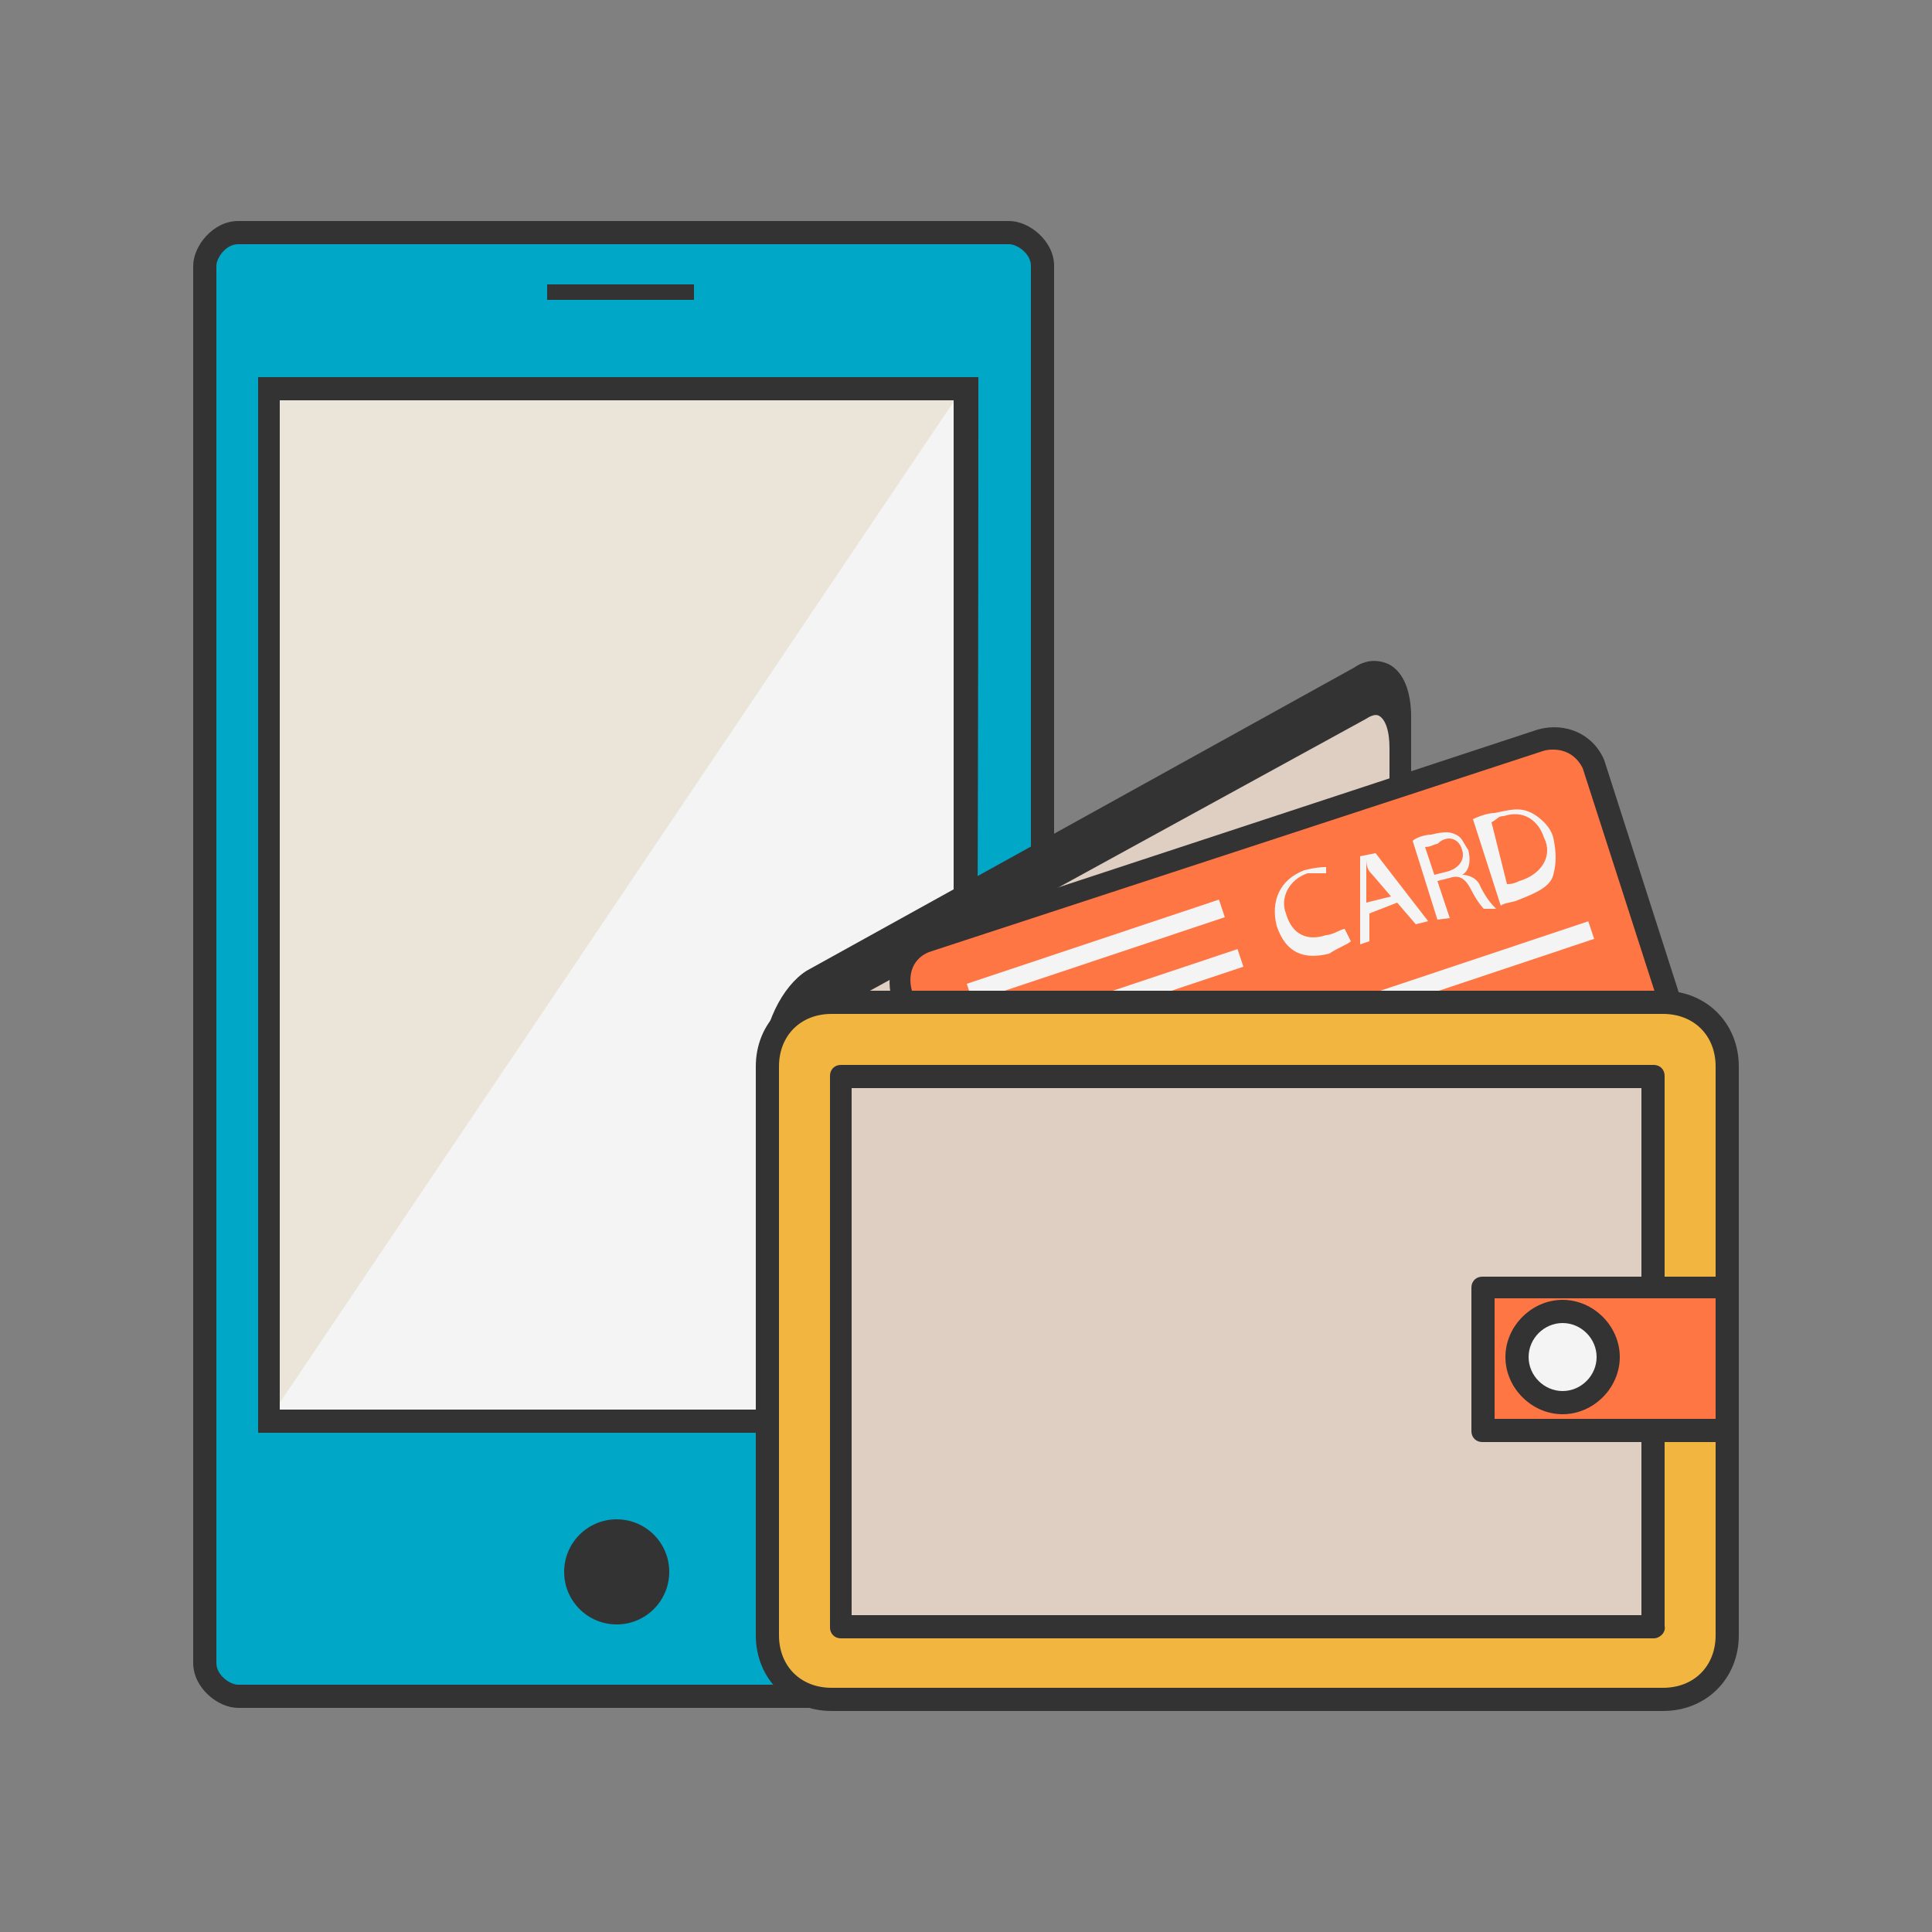
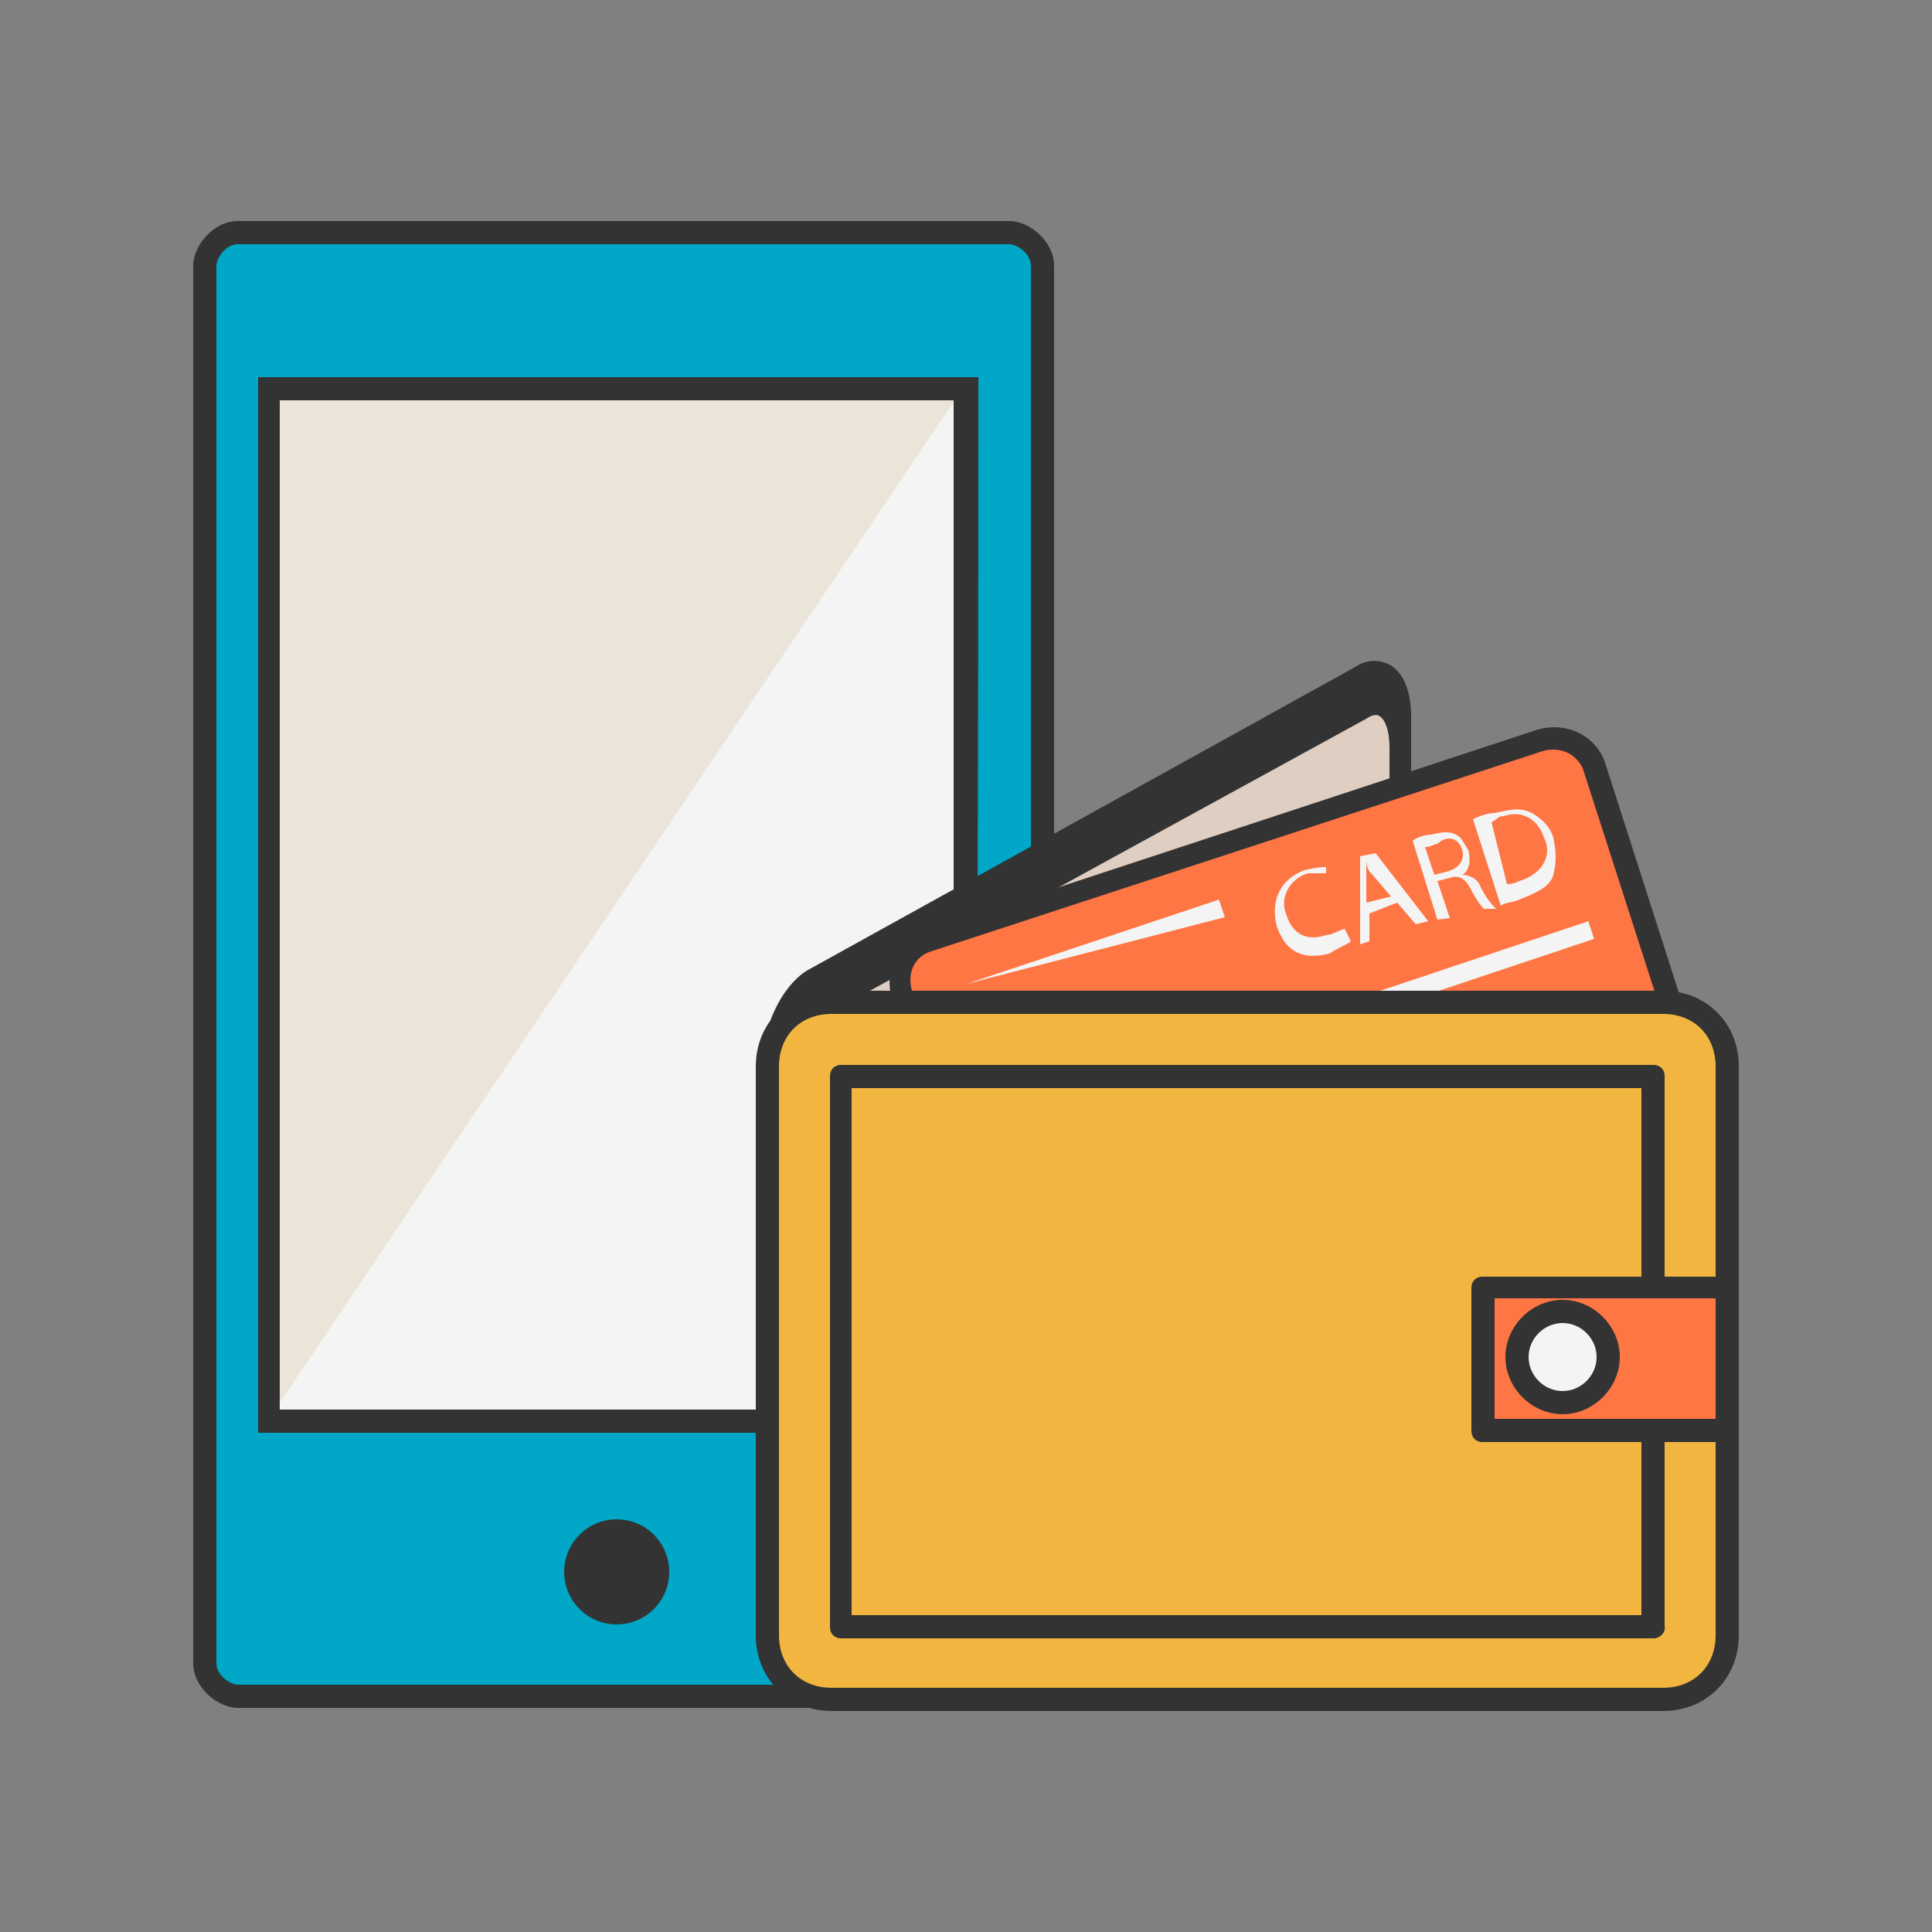
<svg xmlns="http://www.w3.org/2000/svg" viewBox="0 0 125 125">
  <rect x="0" y="0" width="125" height="125" fill="#808080" stroke="none" />
  <style>.byst0{fill:#00a7c6}.byst1{fill:#333}.byst2{fill:#f4f4f4}.byst3{fill:#ebe4d9}.byst4{fill:#89451f}.byst5{fill:#dfcec2}.byst6{fill:#f2b640}.byst7{fill:#ff7645}</style>
  <path class="byst0" d="M64.9 109.8H15.4c-1 0-2.2-1-2.2-2.2V17.2c0-1 1-2.2 2.2-2.2h49.9c1 0 2.2 1 2.2 2.2V108c-.6.8-1.6 1.8-2.6 1.8z" />
  <path class="byst1" d="M64.9 110.5H15.4c-1.3 0-2.9-1.3-2.9-2.9V17.2c0-1.3 1.3-2.9 2.9-2.9h49.9c1.3 0 2.9 1.3 2.9 2.9v91l-.1.2c-.6.8-1.8 2.1-3.2 2.1zM15.4 15.8c-.8 0-1.4.9-1.4 1.4v90.4c0 .8.9 1.4 1.4 1.4h49.5c.5 0 1.2-.5 1.8-1.3V17.2c0-.8-.9-1.4-1.4-1.4H15.4z" />
  <path class="byst2" d="M17.4 25.1h45.1V92H17.4z" />
  <path class="byst1" d="M63.2 92.7H16.7V24.4h46.6l-.1 68.3zm-45.1-1.5h43.6V25.9H18.1v65.3z" />
  <path class="byst3" d="M17.4 91.8V25.1h44.9z" />
-   <path class="byst1" d="M35.4 18.4h9.5v1h-9.5z" />
  <circle class="byst1" cx="39.9" cy="101.7" r="3.4" />
  <path class="byst1" d="M63.2 92.7H16.7V24.4h46.6l-.1 68.3zm-45.1-1.5h43.6V25.9H18.1v65.3z" />
  <path class="byst4" d="M90.6 83.5c0 2.4-1.2 4.7-2.6 5.5l-35.4 19.6c-1.6 1-2.6-.4-2.6-2.6V69c0-2.4 1.2-4.7 2.6-5.5L88 43.9c1.6-1 2.6.4 2.6 2.6v37z" />
  <path class="byst5" d="M90.6 83.5c0 2.4-1.2 4.7-2.6 5.5l-35.4 19.6c-1.6 1-2.6-.4-2.6-2.6V69c0-2.4 1.2-4.7 2.6-5.5L88 43.9c1.6-1 2.6.4 2.6 2.6v37z" />
  <path class="byst1" d="M51.6 109.7c-.4 0-.7-.1-.9-.2-.9-.5-1.4-1.7-1.4-3.4V69c0-2.6 1.3-5.2 2.9-6.2l35.4-19.6c1-.7 1.9-.4 2.3-.2.9.5 1.4 1.7 1.4 3.4v37c0 2.6-1.3 5.2-2.9 6.2L53 109.2c-.5.4-1 .5-1.4.5zM89 44.3c-.2 0-.4.1-.6.2L53 64.1c-1 .6-2.2 2.6-2.2 4.9v37c0 1.2.3 1.9.7 2.1.2.1.5 0 .8-.2l35.4-19.6c1-.6 2.2-2.6 2.2-4.9v-37c0-1.2-.3-1.9-.7-2.1H89z" />
  <path class="byst6" d="M88 44.1L52.6 63.7c-1.6 1-2.6 3.4-2.6 5.5v1.6c0-2.4 1.2-4.7 2.6-5.5L88 45.7c1.6-1 2.6.4 2.6 2.6v-1.6c0-2-1.2-3.2-2.6-2.6z" />
  <path class="byst1" d="M50 71.6c-.4 0-.7-.3-.7-.7v-1.6c0-2.6 1.2-5.1 2.9-6.2l35.4-19.6h.1c.8-.3 1.6-.3 2.2.2.9.6 1.4 1.7 1.4 3.1v1.6c0 .4-.3.7-.7.7-.4 0-.7-.3-.7-.7 0-1.2-.3-1.9-.7-2.1-.2-.1-.5 0-.8.2L53 65.9c-1 .6-2.2 2.6-2.2 4.9 0 .4-.4.8-.8.8z" />
  <path class="byst7" d="M110.8 73.4c.4 1.4-.2 2.8-1.6 3.4l-39.6 13c-1.4.4-2.8-.2-3.4-1.6l-7.9-23.9c-.4-1.4.2-2.8 1.6-3.4l39.8-13.1c1.4-.4 2.8.2 3.4 1.6l7.7 24z" />
  <path class="byst1" d="M68.8 90.7c-1.4 0-2.6-.8-3.2-2.1l-7.9-24c-.5-1.8.3-3.6 2-4.3l39.8-13.1c1.8-.5 3.6.3 4.3 2l7.7 24c.5 1.8-.3 3.5-2 4.2L69.9 90.5c-.4.1-.8.2-1.1.2zm31.7-42.2c-.2 0-.4 0-.7.1l-39.7 13c-1 .4-1.4 1.4-1.1 2.5L67 88c.4 1 1.4 1.4 2.5 1.1L109 76c.9-.4 1.4-1.4 1.1-2.4l-7.7-23.9c-.4-.8-1.1-1.2-1.9-1.2z" />
  <path class="byst2" d="M87.4 60.9c-.2.2-.8.4-1.4.8-1.6.4-2.8 0-3.4-1.8-.4-1.6.2-3 1.8-3.6.8-.2 1.2-.2 1.4-.2v.4h-1.2c-1.2.4-1.8 1.6-1.4 2.6.4 1.4 1.4 1.8 2.6 1.4.4 0 1-.4 1.2-.4l.4.8zm1.2-1.8v1.8l-.6.2v-5.7l1-.2 3.4 4.4-.8.2-1.2-1.4-1.8.7zM90 58l-1.2-1.4c-.2-.2-.4-.4-.4-1v2.8L90 58zm1.4-3.6c.2-.2.8-.4 1.2-.4.8-.2 1.2-.2 1.6 0s.4.4.8 1c.2.8 0 1.4-.4 1.6.4 0 1 .2 1.2.8.4.8.8 1.2 1 1.4H96s-.4-.4-.8-1.2-.8-1-1.4-.8l-.8.2.8 2.4-.8.1-1.6-5.1zm1.4 2.2l.8-.2c.8-.2 1.2-.8 1-1.4-.2-.8-1-1-1.6-.4-.2 0-.4.2-.8.2l.6 1.8zm2.5-3.6c.4-.2 1-.4 1.4-.4 1-.2 1.6-.4 2.4 0 .4.2 1.2.8 1.4 1.6.2 1 .2 1.6 0 2.4-.2.8-1.2 1.2-2.2 1.6-.4.2-1 .2-1.2.4L95.3 53zm2.2 4.2c.2 0 .4 0 .8-.2 1.4-.4 2.2-1.6 1.6-2.8-.4-1.2-1.4-1.8-2.6-1.4-.4 0-.4.2-.8.4l1 4z" />
-   <path transform="rotate(-18.468 70.892 61.504)" class="byst2" d="M62.3 60.9h17.2v1.2H62.3z" />
-   <path transform="rotate(-18.468 72.1 64.703)" class="byst2" d="M63.5 64.1h17.2v1.2H63.5z" />
+   <path transform="rotate(-18.468 70.892 61.504)" class="byst2" d="M62.3 60.9h17.2v1.2z" />
  <path transform="rotate(-18.468 94.797 62.918)" class="byst2" d="M86.2 62.3h17.2v1.2H86.2z" />
  <path class="byst6" d="M111.8 105.8c0 2.4-1.8 4.2-4.2 4.2H53.8c-2.4 0-4.2-1.8-4.2-4.2V69c0-2.4 1.8-4.2 4.2-4.2h53.8c2.4 0 4.2 1.8 4.2 4.2v36.8z" />
  <path class="byst1" d="M107.6 110.7H53.8c-2.8 0-4.9-2.1-4.9-4.9V69c0-2.8 2.1-4.9 4.9-4.9h53.8c2.8 0 4.9 2.1 4.9 4.9v36.8c0 2.8-2.1 4.9-4.9 4.9zM53.8 65.6c-2 0-3.4 1.4-3.4 3.4v36.8c0 2 1.4 3.4 3.4 3.4h53.8c2 0 3.4-1.4 3.4-3.4V69c0-2-1.4-3.4-3.4-3.4H53.8z" />
-   <path class="byst5" d="M54.4 69.6H107v35.6H54.4z" />
  <path class="byst1" d="M107 106H54.4c-.4 0-.7-.3-.7-.7V69.6c0-.4.3-.7.7-.7H107c.4 0 .7.3.7.7v35.6c.1.4-.3.8-.7.8zm-51.9-1.5h51.1V70.4H55.1v34.1z" />
  <g>
    <path class="byst7" d="M95.9 83.3h15.8v9.3H95.9z" />
    <path class="byst1" d="M111.8 93.3H95.9c-.4 0-.7-.3-.7-.7v-9.3c0-.4.3-.7.7-.7h15.8c.4 0 .7.3.7.7v9.3c.1.4-.2.7-.6.7zm-15.1-1.5H111V84H96.7v7.8z" />
  </g>
  <g>
    <circle class="byst2" cx="101.1" cy="87.8" r="3" />
    <path class="byst1" d="M101.1 91.5c-2 0-3.7-1.7-3.7-3.7s1.7-3.7 3.7-3.7 3.7 1.7 3.7 3.7-1.7 3.7-3.7 3.7zm0-5.9c-1.2 0-2.2 1-2.2 2.2s1 2.2 2.2 2.2 2.2-1 2.2-2.2c0-1.2-1-2.2-2.2-2.2z" />
  </g>
</svg>